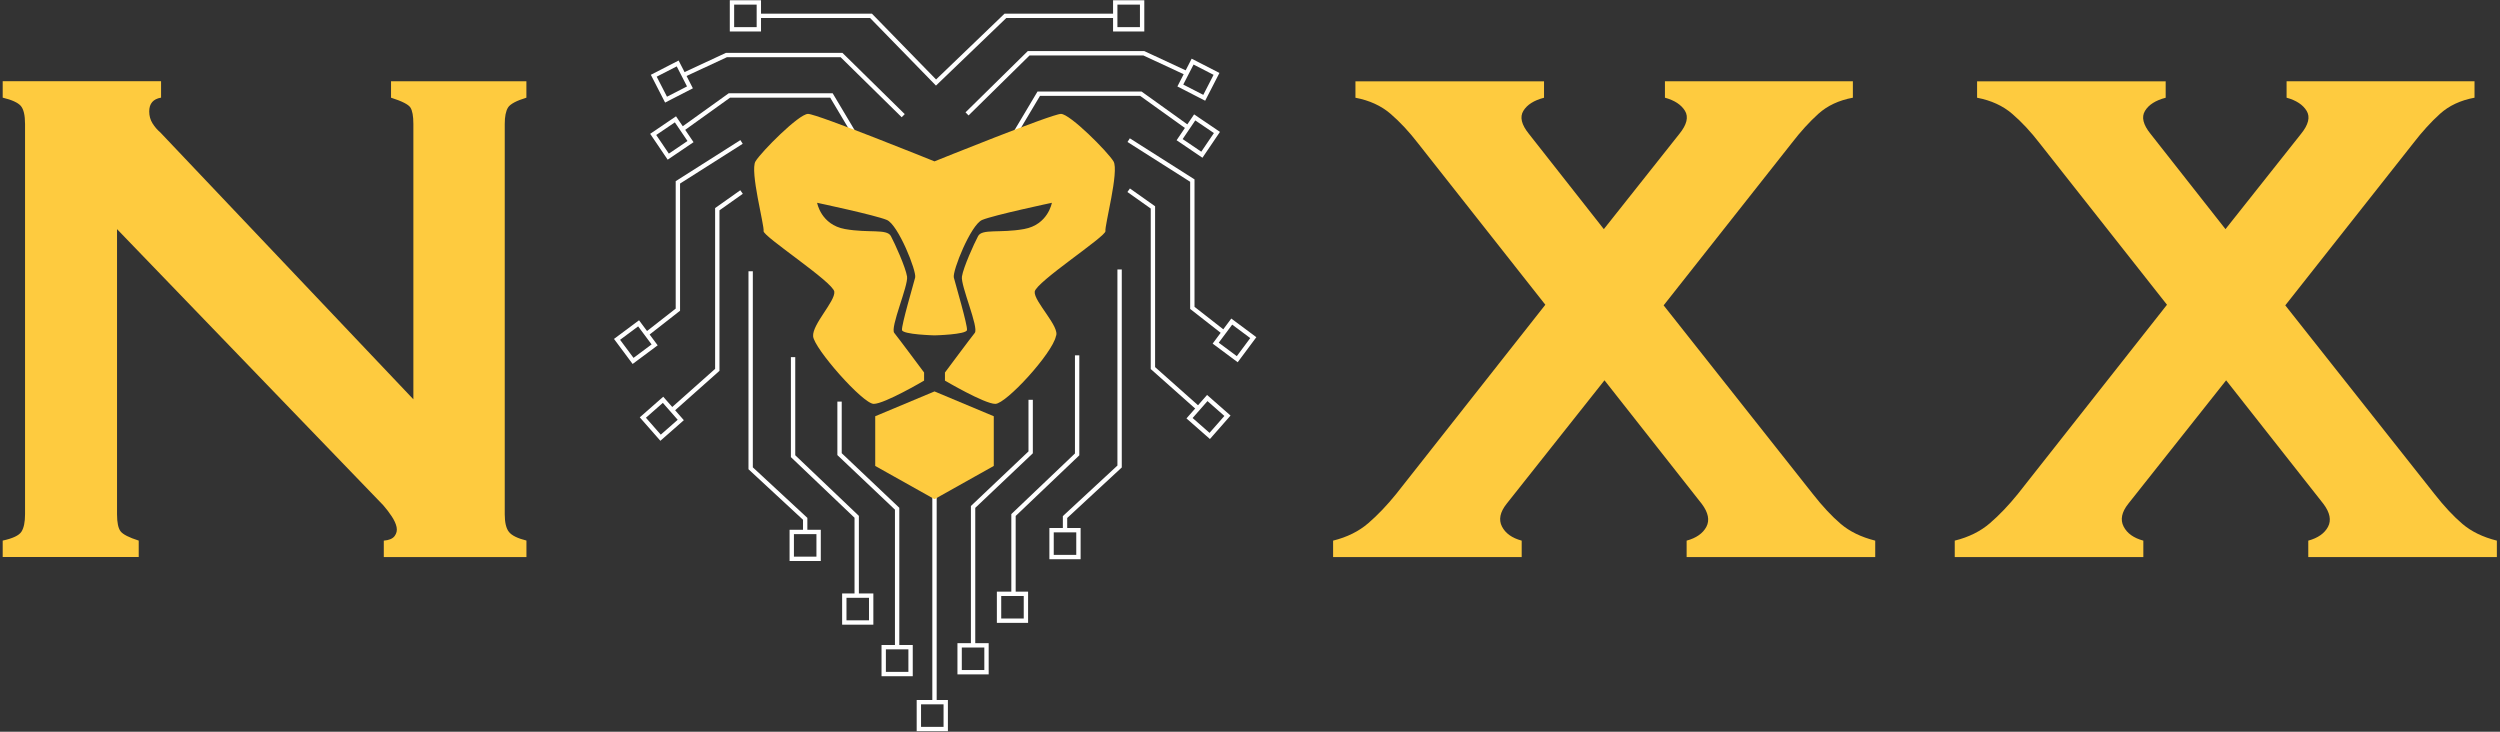
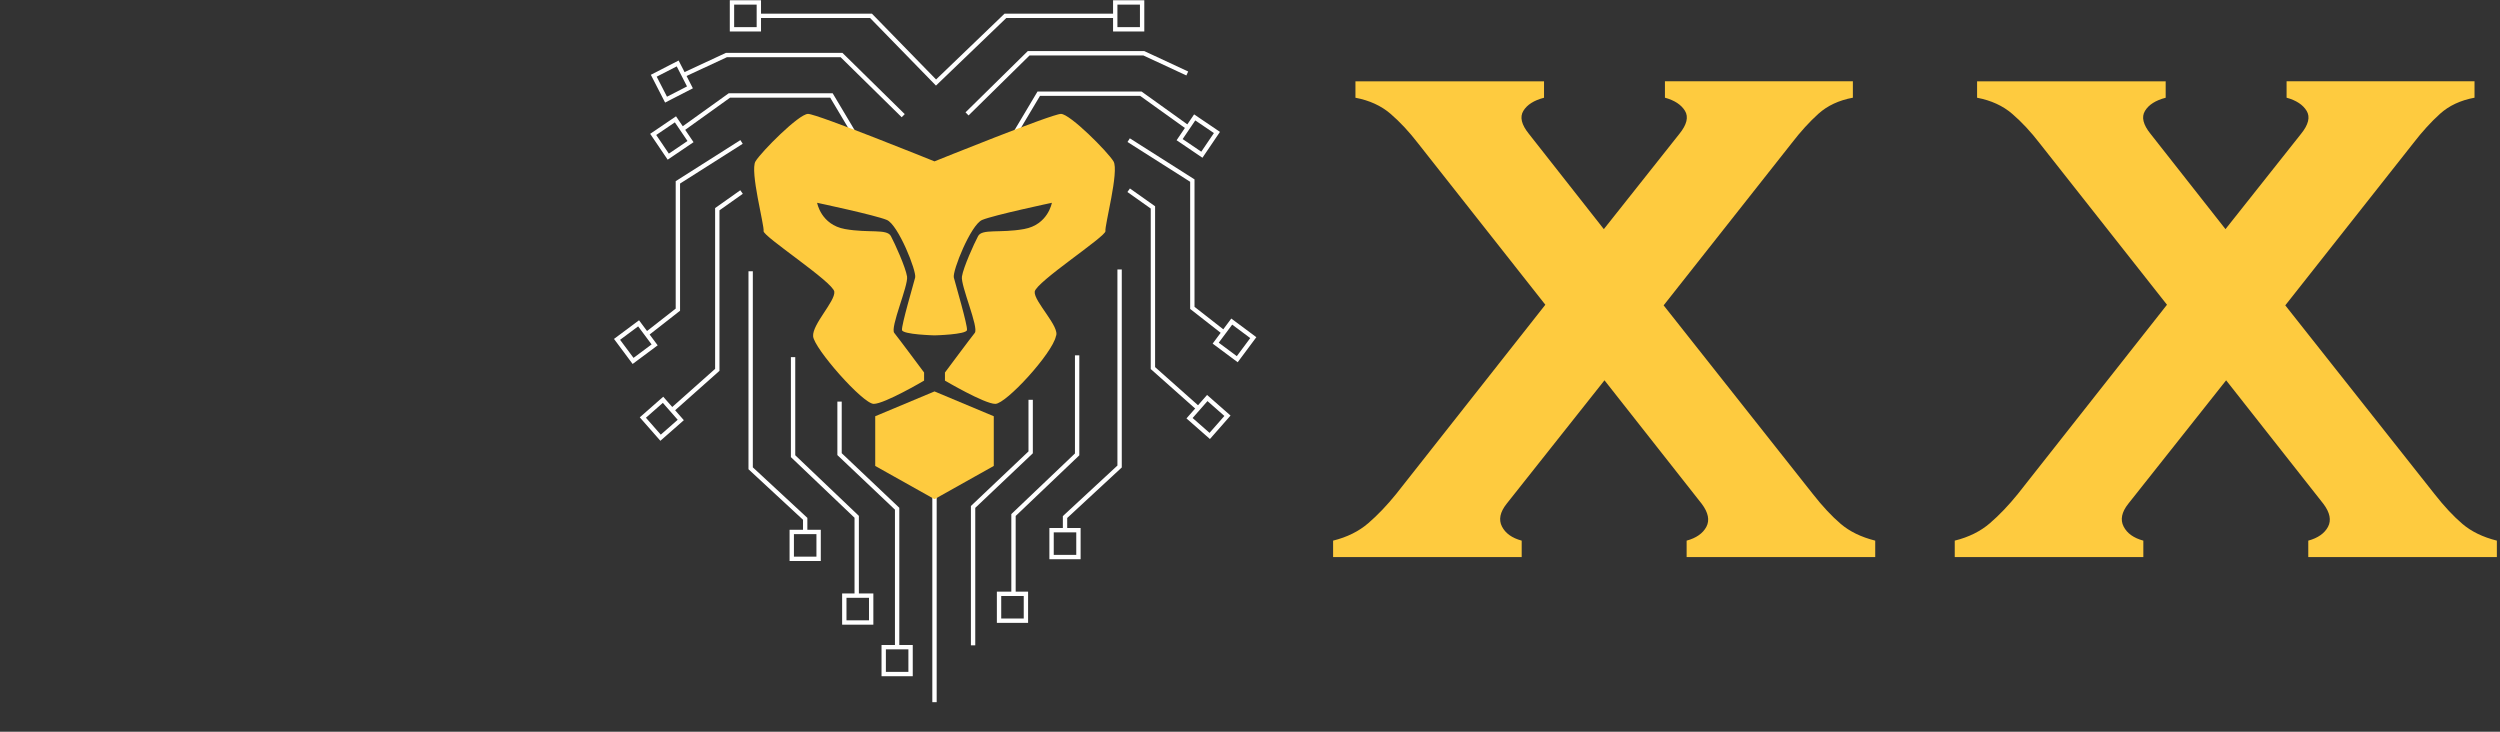
<svg xmlns="http://www.w3.org/2000/svg" width="574" height="168" viewBox="0 0 574 168" fill="none">
  <rect x="0" y="0" width="574" height="168" fill="#333333" stroke="none" />
  <path d="M174.24 3.64H199.99L214.91 18.95L230.84 3.64H255.97" stroke="white" stroke-miterlimit="10" />
  <path d="M222.03 26.15L236.18 12.23H262.62L272.6 16.87" stroke="white" stroke-miterlimit="10" />
  <path d="M232.7 31.25L238.5 21.51H261.93L272.6 29.16" stroke="white" stroke-miterlimit="10" />
  <path d="M259.14 32.18L273.76 41.46V70.69L281.18 76.49" stroke="white" stroke-miterlimit="10" />
  <path d="M259.14 43.68L264.71 47.62V84.51L275.15 93.79" stroke="white" stroke-miterlimit="10" />
  <path d="M257.06 61.87V107.11L244.53 118.71V121.73" stroke="white" stroke-miterlimit="10" />
  <path d="M247.31 81.59V104.33L232.7 118.25V136.34" stroke="white" stroke-miterlimit="10" />
  <path d="M236.64 91.8V103.86L223.42 116.39V148.17" stroke="white" stroke-miterlimit="10" />
  <path d="M214.56 106.42V161.22" stroke="white" stroke-miterlimit="10" />
-   <path d="M217.14 161.22H210.97V167.39H217.14V161.22Z" stroke="white" stroke-miterlimit="10" />
  <path d="M174.23 0.56H168.06V6.73H174.23V0.56Z" stroke="white" stroke-miterlimit="10" />
  <path d="M262.23 0.56H256.06V6.73H262.23V0.56Z" stroke="white" stroke-miterlimit="10" />
  <path d="M277.189 91.385L273.118 96.021L277.754 100.093L281.825 95.457L277.189 91.385Z" stroke="white" stroke-miterlimit="10" />
  <path d="M247.61 121.73H241.44V127.9H247.61V121.73Z" stroke="white" stroke-miterlimit="10" />
  <path d="M235.55 136.34H229.38V142.51H235.55V136.34Z" stroke="white" stroke-miterlimit="10" />
-   <path d="M226.5 148.17H220.33V154.34H226.5V148.17Z" stroke="white" stroke-miterlimit="10" />
  <path d="M274.301 26.956L270.841 32.065L275.949 35.525L279.409 30.416L274.301 26.956Z" stroke="white" stroke-miterlimit="10" />
  <path d="M282.807 73.837L279.123 78.787L284.073 82.471L287.757 77.521L282.807 73.837Z" stroke="white" stroke-miterlimit="10" />
-   <path d="M273.822 14.146L271.003 19.634L276.492 22.453L279.31 16.964L273.822 14.146Z" stroke="white" stroke-miterlimit="10" />
  <path d="M207.38 26.56L193.22 12.64H166.78L156.8 17.28" stroke="white" stroke-miterlimit="10" />
  <path d="M196.7 31.66L190.9 21.92H167.47L156.8 29.57" stroke="white" stroke-miterlimit="10" />
  <path d="M170.26 32.59L155.64 41.87V71.1L148.22 76.9" stroke="white" stroke-miterlimit="10" />
  <path d="M170.26 44.09L164.69 48.03V84.92L154.25 94.2" stroke="white" stroke-miterlimit="10" />
  <path d="M172.35 62.28V107.52L184.87 119.12V122.14" stroke="white" stroke-miterlimit="10" />
  <path d="M182.09 82V104.74L196.7 118.66V136.75" stroke="white" stroke-miterlimit="10" />
  <path d="M192.76 92.21V104.27L205.98 116.8V148.58" stroke="white" stroke-miterlimit="10" />
  <path d="M147.598 95.866L151.669 100.502L156.306 96.43L152.234 91.794L147.598 95.866Z" stroke="white" stroke-miterlimit="10" />
  <path d="M181.785 128.306L187.955 128.306L187.955 122.136L181.785 122.136L181.785 128.306Z" stroke="white" stroke-miterlimit="10" />
  <path d="M193.853 142.927L200.023 142.927L200.023 136.757L193.853 136.757L193.853 142.927Z" stroke="white" stroke-miterlimit="10" />
  <path d="M202.898 154.761L209.068 154.761L209.068 148.591L202.898 148.591L202.898 154.761Z" stroke="white" stroke-miterlimit="10" />
  <path d="M149.974 30.86L153.434 35.968L158.542 32.508L155.082 27.399L149.974 30.86Z" stroke="white" stroke-miterlimit="10" />
  <path d="M141.67 77.918L145.354 82.868L150.304 79.184L146.62 74.234L141.67 77.918Z" stroke="white" stroke-miterlimit="10" />
  <path d="M150.106 17.389L152.924 22.878L158.413 20.059L155.594 14.57L150.106 17.389Z" stroke="white" stroke-miterlimit="10" />
  <path d="M255.66 37.05C254.33 34.85 245.68 26.15 243.6 26.15C241.51 26.15 214.56 37.05 214.56 37.05C214.56 37.05 187.61 26.15 185.52 26.15C183.43 26.15 174.79 34.85 173.46 37.05C172.13 39.25 175.55 51.9 175.32 53.06C175.09 54.22 191.33 64.78 191.56 66.98C191.79 69.18 186.51 74.42 186.69 77.19C186.87 79.96 198.12 92.73 200.61 92.73C203.1 92.73 212.17 87.39 212.17 87.39V85.53C212.17 85.53 206.31 77.65 205.32 76.43C204.33 75.21 208.58 65.58 208.26 63.49C207.94 61.4 205.48 55.95 204.55 54.21C203.62 52.47 199.54 53.57 194.01 52.59C188.48 51.6 187.61 46.56 187.61 46.56C187.61 46.56 201.01 49.4 203.62 50.5C206.23 51.6 210.48 62.26 210.12 63.72C209.75 65.18 206.93 74.74 207.1 75.78C207.27 76.82 214.56 77 214.56 77C214.56 77 221.85 76.83 222.02 75.78C222.19 74.74 219.37 65.18 219 63.72C218.63 62.26 222.89 51.6 225.5 50.5C228.11 49.4 241.51 46.56 241.51 46.56C241.51 46.56 240.64 51.61 235.11 52.59C229.58 53.58 225.5 52.47 224.57 54.21C223.64 55.95 221.18 61.4 220.86 63.49C220.54 65.58 224.79 75.21 223.81 76.43C222.82 77.65 216.96 85.53 216.96 85.53V87.39C216.96 87.39 226.03 92.73 228.52 92.73C231.01 92.73 241.63 81.13 242.44 77.19C243.48 75.1 237.34 69.19 237.57 66.98C237.8 64.78 254.04 54.22 253.81 53.06C253.58 51.9 257 39.25 255.66 37.05Z" fill="#FECB3F" />
  <path d="M200.95 95.57V106.98L214.56 114.61L228.17 106.98V95.57L214.56 89.87L200.95 95.57Z" fill="#FECB3F" />
  <path d="M368.24 52.61L385.59 30.73C387.3 28.62 387.73 26.86 386.87 25.45C386.01 24.04 384.48 23.04 382.27 22.43V18.66H425.42V22.43C422.2 23.03 419.56 24.27 417.5 26.13C415.44 27.99 413.4 30.23 411.39 32.84L381.97 70.11L416.22 113.41C418.43 116.23 420.57 118.52 422.63 120.28C424.69 122.04 427.33 123.32 430.55 124.13V127.9H387.25V124.13C389.46 123.53 390.97 122.47 391.78 120.96C392.58 119.45 392.23 117.69 390.72 115.68L368.39 87.32L345.91 115.68C344.4 117.59 344.05 119.33 344.85 120.89C345.65 122.45 347.16 123.53 349.38 124.13V127.9H306.08V124.13C309.3 123.33 311.99 121.99 314.15 120.13C316.31 118.27 318.45 116.03 320.56 113.42L354.81 69.97L325.54 32.85C323.53 30.24 321.44 28 319.28 26.14C317.12 24.28 314.43 23.05 311.21 22.44V18.67H354.51V22.44C352.2 23.04 350.61 24.05 349.76 25.46C348.9 26.87 349.33 28.63 351.04 30.74L368.24 52.61Z" fill="#FECB3F" />
  <path d="M510.97 52.61L528.32 30.73C530.03 28.62 530.46 26.86 529.6 25.45C528.74 24.04 527.21 23.04 525 22.43V18.66H568.15V22.43C564.93 23.03 562.29 24.27 560.23 26.13C558.17 27.99 556.13 30.23 554.12 32.84L524.7 70.11L558.95 113.41C561.16 116.23 563.3 118.52 565.36 120.28C567.42 122.04 570.06 123.32 573.28 124.13V127.9H529.98V124.13C532.19 123.53 533.7 122.47 534.51 120.96C535.31 119.45 534.96 117.69 533.45 115.68L511.12 87.32L488.64 115.68C487.13 117.59 486.78 119.33 487.58 120.89C488.38 122.45 489.89 123.53 492.11 124.13V127.9H448.81V124.13C452.03 123.33 454.72 121.99 456.88 120.13C459.04 118.27 461.18 116.03 463.29 113.42L497.54 69.97L468.27 32.85C466.26 30.24 464.17 28 462.01 26.14C459.85 24.28 457.16 23.05 453.94 22.44V18.67H497.24V22.44C494.93 23.04 493.34 24.05 492.49 25.46C491.63 26.87 492.06 28.63 493.77 30.74L510.97 52.61Z" fill="#FECB3F" />
-   <path d="M120.86 127.9H88.12V124.13C89.33 124.03 90.16 123.68 90.61 123.07C91.06 122.46 91.21 121.79 91.06 121.03C90.91 120.28 90.53 119.45 89.93 118.54C89.33 117.63 88.67 116.78 87.97 115.98L26.87 52.61V118.09C26.87 120 27.15 121.31 27.7 122.01C28.25 122.71 29.64 123.42 31.85 124.12V127.89H0.62V124.12C2.93 123.62 4.37 122.94 4.92 122.08C5.47 121.23 5.75 119.89 5.75 118.08V28.46C5.75 26.45 5.42 25.06 4.77 24.31C4.11 23.56 2.73 22.93 0.62 22.42V18.65H36.98V22.42C35.17 22.72 34.26 23.78 34.26 25.59C34.26 26.6 34.51 27.5 35.01 28.31C35.51 29.12 36.12 29.82 36.82 30.42L94.91 91.68V28.46C94.91 26.65 94.68 25.39 94.23 24.69C93.78 23.99 92.29 23.23 89.78 22.43V18.66H120.86V22.43C118.55 23.13 117.14 23.89 116.64 24.69C116.14 25.5 115.89 26.75 115.89 28.46V118.08C115.89 119.99 116.22 121.35 116.87 122.15C117.52 122.96 118.85 123.61 120.87 124.11V127.9H120.86Z" fill="#FECB3F" />
</svg>